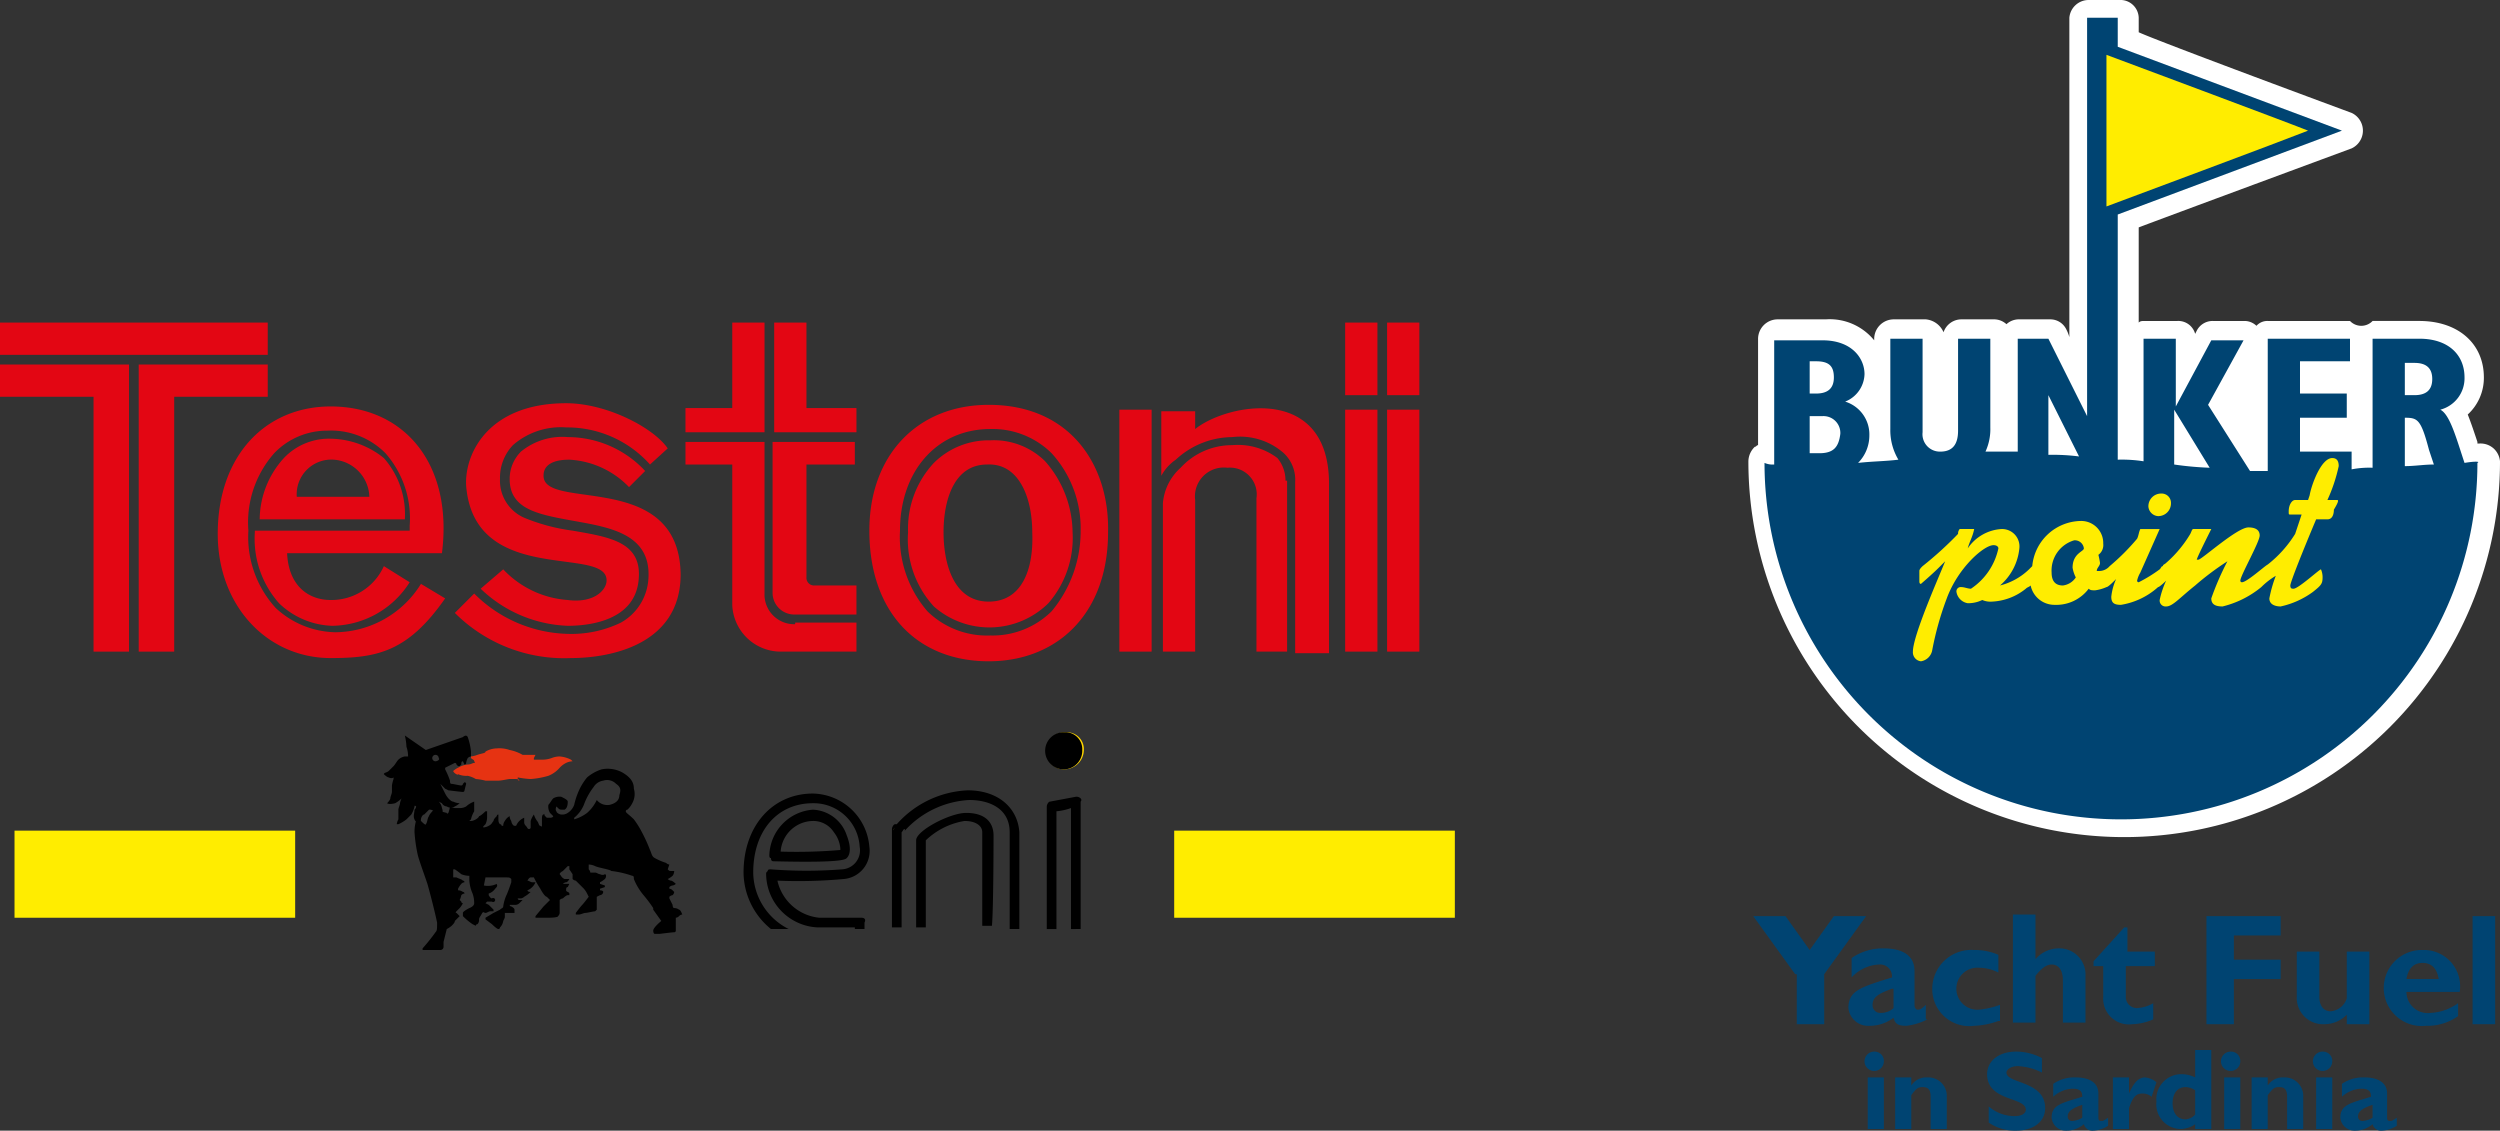
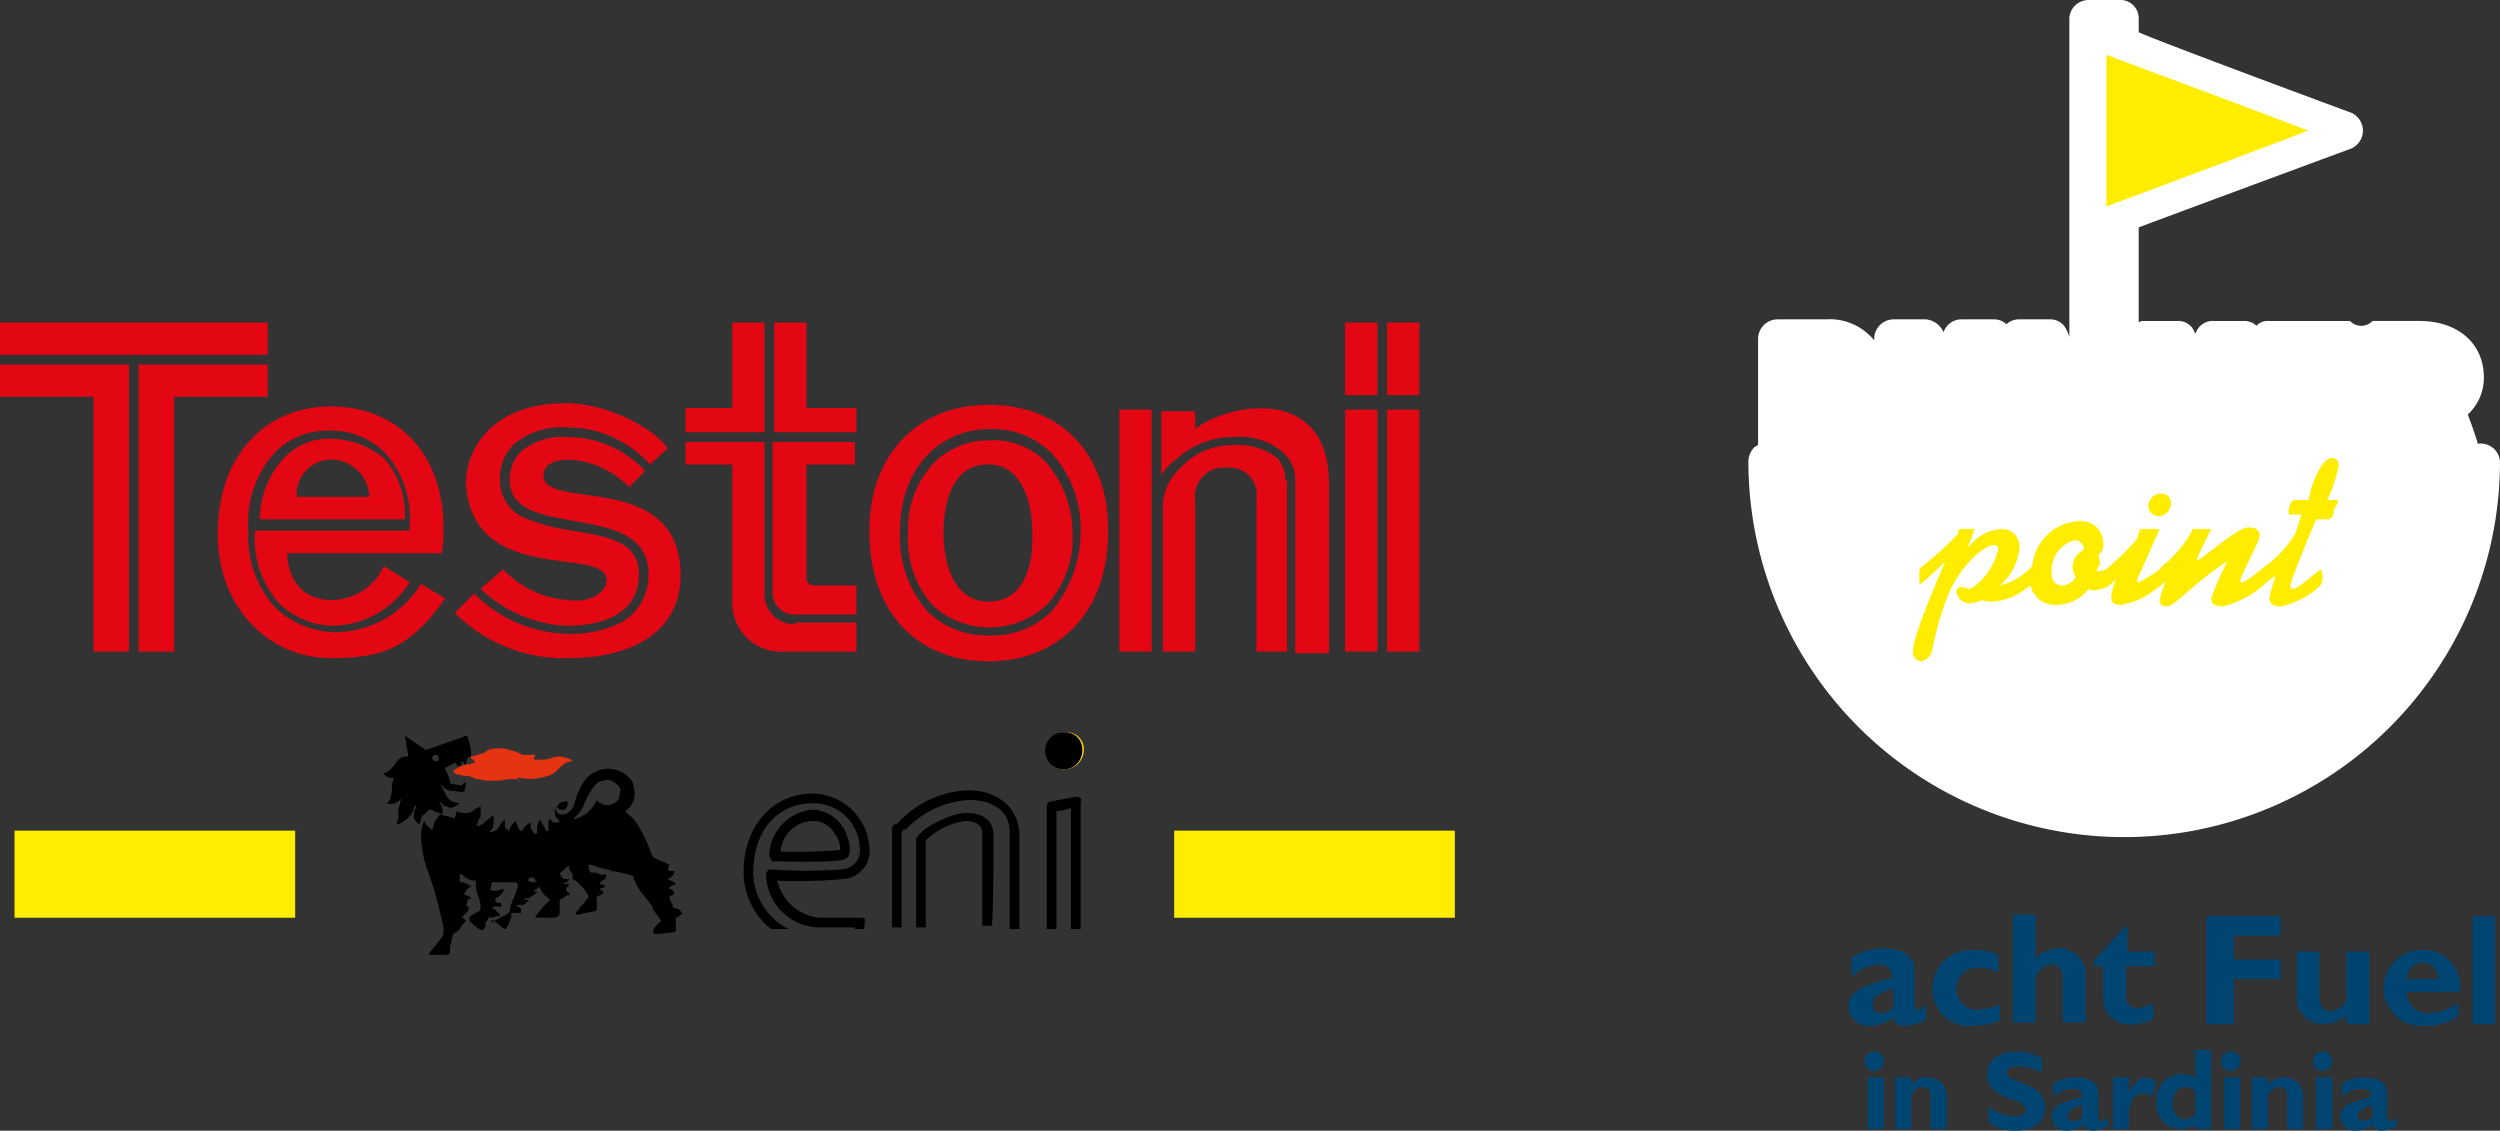
<svg xmlns="http://www.w3.org/2000/svg" id="Livello_1" data-name="Livello 1" viewBox="0 0 155 70.1">
  <rect x="0" y="0" width="155" height="70.1" fill="#333333" stroke="none" />
  <defs>
    <style>.cls-1{fill:#fff;}.cls-2{fill:#004472;}.cls-3{fill:#ffed00;}.cls-4{fill:#e30613;}.cls-5{fill:#ffd600;}.cls-6{fill:#e63312;}</style>
  </defs>
  <path class="cls-1" d="M154.6,27.8a1.222,1.222,0,0,0-.9-.3h-.1v-.1c-.2-.6-.4-1.2-.6-1.7a3.083,3.083,0,0,0,1-2.3c0-2.1-1.6-3.5-4-3.5h-2.9a.967.967,0,0,1-1.4,0h-5.1a.908.908,0,0,0-.7.3,1.08,1.08,0,0,0-.7-.3h-2a1.1,1.1,0,0,0-1,.6l-.1.2a1.084,1.084,0,0,0-1.1-.8h-2c-.2,0-.3,0-.4.1V14.1c1.3-.5,13.2-4.9,13.2-4.9a1.214,1.214,0,0,0,0-2.2s-11.9-4.4-13.2-5V1.1A1.135,1.135,0,0,0,131.4,0h-1.9a1.201,1.201,0,0,0-1.2,1.1V20.9a2.567,2.567,0,0,0-.2-.5,1.1,1.1,0,0,0-1-.6h-1.9a1.135,1.135,0,0,0-.8.3,1.136,1.136,0,0,0-.8-.3h-2a1.17,1.17,0,0,0-1.1.8,1.327,1.327,0,0,0-1.1-.8h-2a1.216,1.216,0,0,0-1.2,1.2v.1a3.557,3.557,0,0,0-3-1.3h-3A1.216,1.216,0,0,0,109,21v6.6c-.1,0-.1.1-.2.1a1.268,1.268,0,0,0-.4.9,23.3,23.3,0,0,0,46.6,0A1.235,1.235,0,0,0,154.6,27.8Z" />
-   <path class="cls-2" d="M152.8,28.7c-.5-1.5-.9-3-1.5-3.3a2.012,2.012,0,0,0,1.5-2c0-1.4-1-2.4-2.8-2.4h-2.9v8a5.702,5.702,0,0,0-1.3.1V28h-3.2V25.9h2.9V24.4h-2.9v-2h3.1V21h-5.1v8.2h-1.1l-2.6-4.1,2.2-4h-2l-2.2,4.1h0V21h-2v7.6a8.602,8.602,0,0,0-1.6-.1V13.3l13.9-5.2L131.3,2.9V1.1h-1.9V25.8h0L127,21h-1.9v7h-2a3.339,3.339,0,0,0,.3-1.5V21h-2v5.7c0,.8-.3,1.3-1.1,1.3a1.078,1.078,0,0,1-1.1-1.2V21h-2v5.6a3.557,3.557,0,0,0,.5,1.9c-.8.1-1.6.1-2.5.2a2.412,2.412,0,0,0,.7-1.7,2.127,2.127,0,0,0-1.5-2.1,1.892,1.892,0,0,0,1.2-1.7c0-1-.8-2.1-2.6-2.1h-3v7.7a1.268,1.268,0,0,1-.6-.1,22.1,22.1,0,0,0,44.2,0C153.8,28.6,153.4,28.6,152.8,28.7Zm-40.6-6.3h.4c.8,0,1.1.3,1.1,1s-.4,1-1.1,1h-.4Zm.6,5.7h-.6V25.8h.8a1.044,1.044,0,0,1,1.1,1.1C114,27.7,113.7,28.1,112.8,28.1Zm14.2.1V24.5h0l1.9,3.8A12.75,12.75,0,0,0,127,28.2Zm7.8.6V25.4h0L137,29A19.879,19.879,0,0,1,134.8,28.8Zm14.3-6.3h.6c.7,0,1.1.3,1.1,1s-.4,1-1.1,1h-.6Zm0,6.4v-3c.8,0,1,.1,1.5,2l.3.9C150.3,28.8,149.7,28.9,149.1,28.9Z" />
  <path class="cls-3" d="M130.6,3.4c.8.3,11,4.1,12.5,4.7-1.5.6-11.7,4.4-12.5,4.7Z" />
  <path class="cls-3" d="M133.8,32a.789.789,0,0,0,.8-.8.576.576,0,0,0-.6-.6.789.789,0,0,0-.8.8A.645.645,0,0,0,133.8,32Zm11.1-1h-.6a10.094,10.094,0,0,0,.7-2.1c0-.3-.1-.5-.4-.5-.7,0-1.3,1.7-1.4,2.3l-.1.3h-.8c-.2,0-.4.3-.4.7,0,.2,0,.2.1.2h.7l-.4,1.2a7.28,7.28,0,0,1-1.7,1.9h0c-.2.1-1.3,1.1-1.6,1.1a.098.098,0,0,1-.1-.1c0-.3,1.2-2.4,1.2-2.8,0-.3-.2-.5-.7-.5-.7,0-2.9,2-3.1,2h-.1c0-.1.6-1.3.9-1.9H136c-.1,0-.1.1-.2.3a7.415,7.415,0,0,1-1.5,1.8c-.1.1-.2.1-.2.2-.1,0-.1.1-.2.2a9.13,9.13,0,0,1-1.3.8.098.098,0,0,1-.1-.1,1.69,1.69,0,0,1,.2-.5l1.2-2.7h-1.2c-.1.2-.1.4-.2.6a13.649,13.649,0,0,1-1.7,1.7.855.855,0,0,1-.6.3H130c0-.2.2-.3.2-.5a4.33,4.33,0,0,0-.1-.5.751.751,0,0,0,.3-.7,1.365,1.365,0,0,0-1.4-1.4,3.077,3.077,0,0,0-3,2.8l-.2.2a4,4,0,0,1-1.8,1h0a3.47,3.47,0,0,0,1.2-2.3,1.078,1.078,0,0,0-1.1-1.2A2.717,2.717,0,0,0,122,34h0c.1-.4.3-.7.4-1.2h-.9a.438.438,0,0,0-.1.3,21.897,21.897,0,0,1-2.2,2c-.1.1-.2.2-.2.3V36c0,.1,0,.2.1.2,0,0,.7-.6,1.1-1l.4-.4h0c-.4,1-2,4.6-2,5.6a.56.56,0,0,0,.5.6.842.842,0,0,0,.7-.7,19.164,19.164,0,0,1,.9-3.2c.7-1.9,2.3-3.3,2.9-3.3.2,0,.3.1.3.2a4.007,4.007,0,0,1-1.7,2.5c-.2,0-.4-.1-.6-.1a.265.265,0,0,0-.3.3.85.85,0,0,0,.7.7,1.997,1.997,0,0,0,.9-.2,1.268,1.268,0,0,0,.6.1,3.586,3.586,0,0,0,2.1-.8c.1-.1.2-.1.3-.2a1.508,1.508,0,0,0,1.5,1.2,2.512,2.512,0,0,0,2.1-1c.1.1.2.1.4.1a2.544,2.544,0,0,0,.7-.2h0c.1,0,.4-.3.6-.5h0a3.545,3.545,0,0,0-.3,1.1c0,.4.2.5.6.5a4.508,4.508,0,0,0,2.3-1.1h0c.1,0,.5-.4.5-.4h0a5.637,5.637,0,0,0-.4,1.2.366.366,0,0,0,.4.4c.4,0,.8-.5,1.8-1.3a17.203,17.203,0,0,1,2-1.5h0a17.432,17.432,0,0,0-1,2.3c0,.4.3.5.7.5a6.035,6.035,0,0,0,2.4-1.2,4.549,4.549,0,0,1,.9-.7h0a8.152,8.152,0,0,0-.4,1.4c0,.4.4.5.7.5a5.284,5.284,0,0,0,2-.9c.5-.4.6-.5.6-.9a1.213,1.213,0,0,0-.1-.5c-.1,0-1.4,1.2-1.7,1.2-.1,0-.2,0-.2-.2s.8-2.2,1.6-4.1h.7c.3,0,.4-.3.4-.6C145,31.1,145,31,144.9,31Zm-16.4,4.2a2.073,2.073,0,0,0,.2.6,1.126,1.126,0,0,1-.8.5c-.4,0-.7-.2-.7-.8a1.95,1.95,0,0,1,1.4-2,.562.562,0,0,1,.6.5C129.2,34.2,128.5,34.3,128.5,35.2Z" />
-   <path class="cls-2" d="M111.3,60.4l-2.6-3.6h2l1.5,2.1,1.5-2.1h2l-2.6,3.6v3.1h-1.7V60.4Z" />
  <path class="cls-2" d="M119.5,63.2a3.816,3.816,0,0,1-1.3.4c-.5,0-.7-.1-.8-.5a2.436,2.436,0,0,1-1.5.5,1.23,1.23,0,0,1-1.3-1.1c0-1.1.8-1.3,2.7-1.9a.733.733,0,0,0-.8-.8,2.465,2.465,0,0,0-1.7.8V59.4a3.379,3.379,0,0,1,2-.6c1.1,0,1.9.4,1.9,1.4v2.1c0,.2.1.3.2.3s.2,0,.5-.3v.9Zm-2.2-1.9c-.8.3-1.2.5-1.2,1a.472.472,0,0,0,.5.5,1.136,1.136,0,0,0,.8-.3V61.3Z" />
  <path class="cls-2" d="M123.9,63.3a4.936,4.936,0,0,1-1.5.3,2.296,2.296,0,0,1-2.6-2.3,2.422,2.422,0,0,1,2.6-2.4,3.653,3.653,0,0,1,1.5.3v1.1a2.663,2.663,0,0,0-1.2-.3,1.304,1.304,0,1,0,0,2.6,5.339,5.339,0,0,0,1.3-.3v1Z" />
  <path class="cls-2" d="M126.1,59.6h0a1.899,1.899,0,0,1,1.5-.8,1.62,1.62,0,0,1,1.7,1.7v2.9h-1.4V60.8c0-.7-.3-1-.7-1-.3,0-.6.2-1,.7v2.9h-1.4V56.7h1.4v2.9Z" />
  <path class="cls-2" d="M133.5,59.9h-1.7v1.9a.684.684,0,0,0,.7.7,2.236,2.236,0,0,0,1-.3v1a3.452,3.452,0,0,1-1.3.3,1.596,1.596,0,0,1-1.8-1.7V59.9h-.6v-.3l1.9-2.1h.2V59h1.7v.9Z" />
  <path class="cls-2" d="M141.4,58h-2.9v1.5h2.9v1.2h-2.9v2.8h-1.7V56.8h4.6V58Z" />
  <path class="cls-2" d="M145.6,62.8a1.932,1.932,0,0,1-1.5.7,1.626,1.626,0,0,1-1.7-1.7V59h1.4v2.8c0,.6.3.9.7.9a1.15,1.15,0,0,0,1-.8V59h1.4v4.5h-1.4v-.7Z" />
  <path class="cls-2" d="M152.4,63a3.277,3.277,0,0,1-2,.6,2.357,2.357,0,1,1-.2-4.7,2.248,2.248,0,0,1,2.3,2.6h-3.3a1.321,1.321,0,0,0,1.5,1.3,3.187,3.187,0,0,0,1.7-.6V63Zm-1.2-2.3c-.1-.6-.4-1-1-1s-.9.4-1,1Z" />
  <path class="cls-2" d="M154.7,63.5h-1.4V56.8h1.4Z" />
  <path class="cls-2" d="M116.8,65.8a.6.6,0,1,1-.6-.6A.576.576,0,0,1,116.8,65.8Zm0,4.2h-1V66.8h1Z" />
  <path class="cls-2" d="M118.5,67.3a1.107,1.107,0,0,1,1-.5,1.145,1.145,0,0,1,1.2,1.2v2h-1V68c0-.5-.2-.6-.5-.6s-.4.1-.7.5V70h-1V66.8h1Z" />
  <path class="cls-2" d="M126.6,66.5a3.702,3.702,0,0,0-1.5-.4c-.4,0-.7.2-.7.4,0,.7,2.4.5,2.4,2.2,0,.9-.8,1.4-1.8,1.4a2.86,2.86,0,0,1-1.7-.5v-1a2.462,2.462,0,0,0,1.6.6c.5,0,.7-.2.7-.4,0-.8-2.4-.5-2.4-2.2,0-.8.7-1.4,1.8-1.4a3.429,3.429,0,0,1,1.6.4Z" />
  <path class="cls-2" d="M130.7,69.8a1.898,1.898,0,0,1-.9.3.548.548,0,0,1-.6-.4,1.666,1.666,0,0,1-1.1.4.882.882,0,0,1-.9-.8c0-.8.6-.9,1.9-1.3,0-.3-.1-.5-.6-.5a1.845,1.845,0,0,0-1.2.5v-.8a2.296,2.296,0,0,1,1.4-.4c.8,0,1.4.3,1.4,1v1.5c0,.2.1.2.2.2s.1,0,.4-.2v.5Zm-1.6-1.3c-.6.2-.9.4-.9.7a.265.265,0,0,0,.3.3,1.421,1.421,0,0,0,.6-.2v-.8Z" />
  <path class="cls-2" d="M132,67.8h0c.3-.7.6-1,1-1a1.329,1.329,0,0,1,.7.3l-.3.9a.845.845,0,0,0-.6-.2c-.4,0-.6.3-.8.9V70h-1V66.8h1v1Z" />
  <path class="cls-2" d="M137.1,70h-1v-.3a1.613,1.613,0,0,1-.9.3,1.53,1.53,0,0,1-1.5-1.7,1.55,1.55,0,0,1,1.6-1.7,1.884,1.884,0,0,1,.8.2V65.1h1V70Zm-1-2.4a1.072,1.072,0,0,0-.6-.2c-.5,0-.8.4-.8,1s.3,1,.8,1a.864.864,0,0,0,.6-.3Z" />
  <path class="cls-2" d="M138.9,65.8a.6.6,0,1,1-.6-.6A.576.576,0,0,1,138.9,65.8Zm0,4.2h-1V66.8h1Z" />
  <path class="cls-2" d="M140.6,67.3a1.107,1.107,0,0,1,1-.5,1.145,1.145,0,0,1,1.2,1.2v2h-1V68c0-.5-.2-.6-.5-.6s-.4.1-.7.5V70h-1V66.8h1Z" />
  <path class="cls-2" d="M144.6,65.8a.6.6,0,1,1-.6-.6A.576.576,0,0,1,144.6,65.8Zm0,4.2h-1V66.8h1Z" />
  <path class="cls-2" d="M148.6,69.8a1.898,1.898,0,0,1-.9.3.548.548,0,0,1-.6-.4,1.666,1.666,0,0,1-1.1.4.882.882,0,0,1-.9-.8c0-.8.6-.9,1.9-1.3,0-.3-.1-.5-.6-.5a1.845,1.845,0,0,0-1.2.5v-.8a2.296,2.296,0,0,1,1.4-.4c.8,0,1.4.3,1.4,1v1.5c0,.2.1.2.2.2s.1,0,.4-.2v.5Zm-1.5-1.3c-.6.2-.9.4-.9.7a.265.265,0,0,0,.3.3,1.421,1.421,0,0,0,.6-.2v-.8Z" />
  <path class="cls-3" d="M90.1,56.9H72.8V51.5H90.2v5.4Z" />
  <path class="cls-3" d="M18.3,56.9H.9V51.5H18.3Z" />
  <rect class="cls-4" x="83.4" y="20" width="2" height="4.5" />
  <rect class="cls-4" x="86" y="20" width="2" height="4.5" />
  <rect class="cls-4" x="86" y="25.4" width="2" height="15" />
  <rect class="cls-4" x="83.4" y="25.4" width="2" height="15" />
  <polygon class="cls-4" points="45.4 20 45.4 25.3 42.5 25.3 42.5 26.8 47.4 26.8 47.4 20 45.4 20" />
  <polygon class="cls-4" points="50 20 50 25.3 53.1 25.3 53.1 26.8 48 26.8 48 20 50 20" />
  <path class="cls-4" d="M49.3,38.7a1.839,1.839,0,0,1-1.9-1.9h0V27.4H42.5v1.4h2.9v8.7a3.014,3.014,0,0,0,3.1,2.9h4.6V38.6H49.3Z" />
  <path class="cls-4" d="M49.3,38.1a1.347,1.347,0,0,1-1.4-1.3V27.4H53v1.4H50v7a.472.472,0,0,0,.5.5h2.6v1.8Z" />
  <polygon class="cls-4" points="8 40.4 8 22.6 0 22.6 0 24.6 5.8 24.6 5.8 40.4 8 40.4" />
  <rect class="cls-4" y="20" width="16.6" height="2" />
  <polygon class="cls-4" points="8.6 22.6 8.6 40.4 10.8 40.4 10.8 24.6 16.6 24.6 16.6 22.6 8.6 22.6" />
  <path class="cls-4" d="M72,25.4v4.1a2.836,2.836,0,0,1,.9-1,5.179,5.179,0,0,1,3.5-1.4,4.099,4.099,0,0,1,3.2,1,2.268,2.268,0,0,1,.7,1.8V40.5h2.1V30c0-6.2-6.3-5-8.3-3.4V25.5H72Z" />
  <path class="cls-4" d="M79.7,29.8a2.168,2.168,0,0,0-.5-1.4,4.066,4.066,0,0,0-2.8-.8A4.314,4.314,0,0,0,73.2,29a3.311,3.311,0,0,0-1.1,2.2v9.2h2V31a1.79,1.79,0,0,1,2-2,1.661,1.661,0,0,1,1.8,1.9v9.5h1.9V29.8Z" />
  <rect class="cls-4" x="69.4" y="25.4" width="2" height="15" />
  <path class="cls-4" d="M65.2,37.9a5.203,5.203,0,0,1-3.8,1.5,5.276,5.276,0,0,1-3.9-1.5,7.03,7.03,0,0,1-1.7-5c0-3.7,2.3-6.3,5.6-6.3a5.203,5.203,0,0,1,3.8,1.5A6.911,6.911,0,0,1,67,32.9a7.754,7.754,0,0,1-1.8,5M61.3,25.1c-4.4,0-7.4,3.1-7.4,7.8,0,5.1,3,8.1,7.4,8.1,4.2,0,7.4-2.9,7.4-8C68.8,28.9,66.4,25.1,61.3,25.1Z" />
  <path class="cls-4" d="M61.3,37.3c-2.2,0-2.8-2.4-2.8-4.3s.6-4.2,2.7-4.2c2-.1,2.8,2.1,2.8,4.2.1,2.4-.7,4.3-2.7,4.3m3.5-8.7a4.521,4.521,0,0,0-3.4-1.3,4.826,4.826,0,0,0-3.5,1.4A5.974,5.974,0,0,0,56.3,33a6.144,6.144,0,0,0,1.6,4.6,5.208,5.208,0,0,0,7.1-.2A6.178,6.178,0,0,0,66.5,33,6.76,6.76,0,0,0,64.8,28.6Z" />
  <path class="cls-4" d="M20.5,25.2c-4,0-7,3-7,7.9,0,4.5,3.1,7.7,7,7.7,2.9,0,4.8-.4,7.1-3.7l-1.5-.9a6.309,6.309,0,0,1-5.3,3,5.582,5.582,0,0,1-3.7-1.5,6.521,6.521,0,0,1-1.7-4.8A6.485,6.485,0,0,1,17,28.1a4.534,4.534,0,0,1,3.3-1.4,4.754,4.754,0,0,1,3.6,1.4,6.112,6.112,0,0,1,1.5,4.5v.3H15.8V33a6.016,6.016,0,0,0,1.5,4.4,4.965,4.965,0,0,0,3.3,1.4,5.765,5.765,0,0,0,4.8-2.7l-1.6-1a3.565,3.565,0,0,1-3.3,2.1c-1.3,0-2.6-.8-2.7-2.9h9.6c.7-5.5-2.3-9.1-6.9-9.1" />
  <path class="cls-4" d="M18.4,30.8a2.151,2.151,0,0,1,2.3-2.3,2.38,2.38,0,0,1,2.2,2.3Zm2.1-3.6a3.847,3.847,0,0,0-2.9,1.2,5.722,5.722,0,0,0-1.5,3.8h9a5.268,5.268,0,0,0-1.3-3.8A5.376,5.376,0,0,0,20.5,27.2Z" />
  <path class="cls-4" d="M37.6,36.1c-.1.6-.9,1.3-2.4,1.1a6.071,6.071,0,0,1-4-1.9l-1.4,1.2a8.215,8.215,0,0,0,5.4,2.3c1.3,0,4.2-.3,4.4-2.9.2-2.3-1.8-2.6-4.1-3a11.889,11.889,0,0,1-3-.8A2.508,2.508,0,0,1,31,29.7a2.94,2.94,0,0,1,.8-2.1,4.515,4.515,0,0,1,3.3-1.1,6.885,6.885,0,0,1,5.2,2.3l1.1-1c-.9-1.3-3.8-2.8-6.3-2.8-4.8,0-6.3,3.1-6.2,5.1.5,6.4,9,3.6,8.7,6" />
  <path class="cls-4" d="M33.7,29.5c0-.2,0-1,1.6-1A5.544,5.544,0,0,1,39,30.2l1-1a6.561,6.561,0,0,0-4.8-2.1,4.03,4.03,0,0,0-2.9.9,2.382,2.382,0,0,0-.7,1.7c0,1.9,1.8,2.2,4,2.6s4.8.8,4.6,3.6a3.341,3.341,0,0,1-1.7,2.7,7.023,7.023,0,0,1-3.3.7,8.467,8.467,0,0,1-5.8-2.5L28.2,38a9.586,9.586,0,0,0,7.2,2.8c2.4,0,6.8-.8,6.8-5.2-.1-6.5-8.5-3.9-8.5-6.1" />
  <path class="cls-5" d="M55.5,51.3c-.1.1-.1.1-.1.2a.349.349,0,0,1,.1-.2" />
  <path class="cls-5" d="M66,47.7h0a1.078,1.078,0,0,1-1.1-1.2,1.135,1.135,0,0,1,1.2-1.1,1.049,1.049,0,0,1,1.1,1.1A1.216,1.216,0,0,1,66,47.7" />
  <path d="M53.4,56.9H50.8a2.959,2.959,0,0,1-2.6-2.3,30.672,30.672,0,0,0,4.1-.1,1.751,1.751,0,0,0,1.6-2,3.584,3.584,0,0,0-3.5-3.3c-2.5,0-4.3,2-4.3,4.9a4.561,4.561,0,0,0,1.7,3.5h1.1a3.965,3.965,0,0,1-2.2-3.5c0-2.6,1.5-4.3,3.7-4.3a2.859,2.859,0,0,1,2.9,2.7,1.18,1.18,0,0,1-1.1,1.4,28.564,28.564,0,0,1-4.4,0c-.1,0-.2,0-.2.1-.1.1-.1.1-.1.2h0a3.349,3.349,0,0,0,3.2,3.3H53v.1h.6v-.4c.1-.2,0-.3-.2-.3" />
  <path d="M50.4,50.9a1.515,1.515,0,0,1,1.3.7,1.854,1.854,0,0,1,.4,1v.1a32.495,32.495,0,0,1-3.7.1,2.039,2.039,0,0,1,2-1.9M48,53.4c4.1.1,4.4-.1,4.5-.2.3-.3.2-.9,0-1.4a2.315,2.315,0,0,0-2.1-1.6A2.919,2.919,0,0,0,47.7,53c0,.1,0,.2.1.2C47.8,53.4,47.9,53.4,48,53.4Z" />
  <path d="M55.4,51.5c0-.1,0-.1.1-.2a.349.349,0,0,0-.1.2M60,49a6.238,6.238,0,0,0-4.4,2.1h-.1c-.1,0-.2.2-.2.3v6.1h.6V51.6c.1-.1.1-.2.2-.2v.1a5.817,5.817,0,0,1,4-1.9c1.2,0,2.5.5,2.5,2v6h.6v-6C63.1,50.1,61.9,49,60,49Z" />
  <path d="M61.6,51.8c0-.7-.4-1.4-1.7-1.4-1,0-3.1,1.1-3.1,1.7v5.4h.6V52.1a4.519,4.519,0,0,1,2.4-1.2c.7,0,1.1.3,1.1.7v5.8h.6c.1-1.1.1-5.6.1-5.6" />
  <path d="M66,45.4a1.151,1.151,0,1,0-.1,2.3h0a1.155,1.155,0,0,0,1.2-1.2A1.049,1.049,0,0,0,66,45.4" />
  <path d="M67,49.5a.367.367,0,0,0-.3-.1l-1.6.3c-.1,0-.2.2-.2.3v7.6h.6V50.3a3.711,3.711,0,0,0,.9-.2v7.5H67V49.7a.139.139,0,0,0,0-.2" />
  <path d="M27,47.2a.2.2,0,1,1,.2-.2c.1.1-.1.2-.2.2m2.2-.6a3.711,3.711,0,0,0-.2-.9c-.1-.2-.3,0-.3,0l-2.3.8-1.3-.9a3.548,3.548,0,0,1,.1.7,1.759,1.759,0,0,1,.1.6h-.2a.758.758,0,0,0-.4.2c-.1.1-.2.3-.3.4l-.3.3c-.1.1-.3.1-.3.2,0,0,.2.2.3.2.2.1.3,0,.3,0v.1a2.269,2.269,0,0,0-.1.4v.4c0,.1-.1.3-.1.4s-.2.3-.2.3.1.1.5,0a1.866,1.866,0,0,0,.4-.3,1.007,1.007,0,0,0-.1.3c0,.1-.1.3-.1.4v.6a.774.774,0,0,0-.1.3h.1a2.186,2.186,0,0,0,.5-.3l.3-.3a1.69,1.69,0,0,0,.2-.5c0-.1.1,0,.1,0a.31.31,0,0,1-.1.2c0,.2-.1.4,0,.6,0,.1.3.3.3.3a1.007,1.007,0,0,0,.1-.3c0-.1.1-.3.2-.3l.3-.3a.367.367,0,0,1,.3.1,2.567,2.567,0,0,1,.5.2.483.483,0,0,0,0-.4.698.698,0,0,0-.2-.4l.2.1a.37.37,0,0,0,.3.2.454.454,0,0,0,.5,0,1.237,1.237,0,0,0,.3-.2.997.997,0,0,1-.4-.1c-.1,0-.2-.1-.3-.2a1.438,1.438,0,0,1-.2-.3l-.3-.6.3.3.2.1s.8.1.9.1a.098.098,0,0,0,.1-.1l.1-.4a.098.098,0,0,0-.1-.1l-.1.1a.098.098,0,0,1-.1.1c-.1,0-.5-.1-.6-.1s-.1-.1-.1-.2a4.875,4.875,0,0,0-.3-.7v-.1l.6-.3a.098.098,0,0,1,.1.1l.1.1h.1l.1-.1c0-.1,0-.2.1-.2l.1.2a.098.098,0,0,0,.1-.1A1.007,1.007,0,0,1,29,47a.349.349,0,0,1,.2-.1Z" />
  <path class="cls-6" d="M28.1,47.8a1.238,1.238,0,0,1,.3-.2,1.421,1.421,0,0,1,.6-.2c.2,0,.3-.1.4-.1,0,0,.1,0,0-.1,0-.1-.1-.1-.2-.2v-.1a1.577,1.577,0,0,0,.4-.1c.3-.1.5-.1.5-.2a1.445,1.445,0,0,1,.7-.2,1.949,1.949,0,0,1,.8.1,2.614,2.614,0,0,1,.8.3h.8l-.1.2v.1h.5a1.759,1.759,0,0,0,.6-.1,1.338,1.338,0,0,1,.5-.1,1.854,1.854,0,0,1,.7.2l.1.1a.997.997,0,0,0-.4.1,1.381,1.381,0,0,0-.4.3,1.794,1.794,0,0,1-.7.5,5.16,5.16,0,0,1-1.1.2,5.384,5.384,0,0,1-.8-.1v.1a.098.098,0,0,0,.1.1s0-.1-.2-.1h-.4c-.1,0-.5.1-.7.1h-.8a3.536,3.536,0,0,0-.6-.1,1.69,1.69,0,0,0-.5-.2,1.268,1.268,0,0,1-.6-.1c0,.1-.3-.1-.3-.2Z" />
-   <path d="M38.4,49.3q0,.45-.6.6a.84.84,0,0,1-.8-.3,2.447,2.447,0,0,1-.6.8,2.498,2.498,0,0,1-.8.4v-.1a2.054,2.054,0,0,0,.6-.8,4.073,4.073,0,0,1,.6-1.1.841.841,0,0,1,.6-.4.778.778,0,0,1,.8.2c.3.2.3.4.2.7m3.7,7.1a.494.494,0,0,0-.3-.1c-.1,0-.1-.2-.1-.2l-.2-.4v-.1a.349.349,0,0,1,.2-.1.31.31,0,0,0,.1-.2l-.1-.1a.31.31,0,0,0-.2-.1V55a.349.349,0,0,1,.2-.1.349.349,0,0,0,.2-.1s-.2-.2-.3-.2a.349.349,0,0,1-.2-.1h0a1.439,1.439,0,0,0,.3-.2.494.494,0,0,0,.1-.3h-.2c-.1,0-.1,0-.2-.1l.1-.3a.31.31,0,0,1-.2-.1,3.63,3.63,0,0,1-.7-.3c-.2-.1-.2-.3-.3-.5a9.743,9.743,0,0,0-.5-1.1,5.582,5.582,0,0,0-.5-.8c-.3-.3-.5-.4-.5-.5a.098.098,0,0,1,.1-.1,1.38,1.38,0,0,0,.3-.4,1.165,1.165,0,0,0,.1-.9c0-.4-.2-.7-.7-1a1.907,1.907,0,0,0-1.3-.2,2.622,2.622,0,0,0-.9.5,3.508,3.508,0,0,0-.5.8,4.649,4.649,0,0,0-.3.9.998.998,0,0,1-.4.5.601.601,0,0,1-.4.1c-.1,0-.3-.1-.3-.2-.1-.1,0-.3,0-.3l.1.1c.1.1.1.1.4.1.2-.1.2-.4.2-.5s-.2-.2-.4-.3a.749.749,0,0,0-.5.1c-.1.1-.2.3-.3.4a.749.749,0,0,0,.1.5l.2.2s0,.1-.2.1h-.2l-.1-.1c-.1-.1,0-.2-.1-.1-.1,0-.1.2-.1.3v.4c0,.1-.1,0-.1,0-.1,0-.1-.2-.2-.3a1.424,1.424,0,0,1-.2-.4,1.466,1.466,0,0,0-.2.4v.4a.098.098,0,0,1-.1.1c-.1,0-.1-.1-.2-.2a.31.31,0,0,1-.1-.2v-.3a.919.919,0,0,0-.5.5h-.1c-.1,0-.2-.2-.2-.3a.494.494,0,0,1-.1-.3.747.747,0,0,0-.3.3.494.494,0,0,0-.1.3h-.1a.098.098,0,0,0-.1-.1c-.1-.1-.1-.2-.1-.4v-.2a.098.098,0,0,0-.1.1c-.1.1-.2.2-.2.3-.1.1-.1.2-.3.3a.774.774,0,0,1-.3.1c-.1,0,0-.1,0-.1l.1-.1a1.034,1.034,0,0,0,.1-.4v-.4h-.1s-.3.3-.4.3c0,.1-.3.3-.5.3h-.1l.1-.1a1.69,1.69,0,0,1,.2-.5v-.6a1.463,1.463,0,0,0-.5.3.756.756,0,0,1-.4.1h-.3a1.007,1.007,0,0,1-.3-.1,2.269,2.269,0,0,1-.1.4c-.1.1-.1,0-.1,0l-.8-.2s-.3.3-.3.4c-.1.1-.1.4-.2.5,0,.1-.2-.1-.3-.2a1.439,1.439,0,0,1-.2-.3,2.427,2.427,0,0,0-.2,1,9.322,9.322,0,0,0,.2,1.4c.1.4.4,1.2.6,1.8.2.7.5,1.9.6,2.4,0,.4,0,.5-.1.6a11.486,11.486,0,0,1-.8,1v.1h1.1a.196.196,0,0,0,.2-.2v-.3l.2-.8a1.439,1.439,0,0,0,.3-.2c.1-.1.2-.2.2-.3l.2-.2.1-.1-.2-.2c-.1,0,0-.1,0-.1l.2-.2a1.439,1.439,0,0,0,.2-.3.098.098,0,0,1-.1-.1l-.1-.1a1.007,1.007,0,0,0,.1-.3.31.31,0,0,1,.2-.1.098.098,0,0,0-.1-.1.494.494,0,0,0-.3-.1v-.1a1.439,1.439,0,0,1,.2-.3.31.31,0,0,1,.2-.1.098.098,0,0,0-.1-.1c-.1-.1-.2-.1-.4-.2h-.2v-.5h.1a3.987,3.987,0,0,1,.4.3,1.338,1.338,0,0,0,.5.1v.3a2.353,2.353,0,0,0,.2.8,1.759,1.759,0,0,1,.1.6c0,.2-.3.3-.3.3s-.4.2-.4.3v.2a3.807,3.807,0,0,0,.6.5l.2.1a.098.098,0,0,1,.1-.1.367.367,0,0,0,.1-.3c0-.1.1-.2.2-.4.1-.1.1,0,.2,0s.2-.1.3-.1h.2v-.1l-.3-.3-.2-.1.1-.1h.3a.125.125,0,1,0,0-.2c-.1,0-.2-.2-.2-.2v-.1a.781.781,0,0,0,.4-.3c.2-.2.1-.2.1-.3a1.256,1.256,0,0,1-.8.1l.1-.5h1.2c.3,0,.3,0,.4.1v.2s-.2.6-.3.8a2.544,2.544,0,0,0-.2.7c0,.1-.1.1-.2.2l-.4.2-.5.3V57l.4.3s.3.3.4.3a.098.098,0,0,0,.1-.1.698.698,0,0,0,.2-.4c.1-.2.1-.2.1-.3v-.2h.6v-.2c0-.1-.2-.2-.2-.2a.098.098,0,0,1-.1-.1h.3a.367.367,0,0,0,.3-.1l.2-.2h-.2a.098.098,0,0,1-.1-.1h.2a.349.349,0,0,0,.2-.1,1.866,1.866,0,0,0,.4-.3c-.2,0-.2-.1-.2-.1a.919.919,0,0,0,.5-.5H33c-.1,0-.2-.1-.3-.1,0,0,.1-.2.2-.2h.2a5.736,5.736,0,0,0,.4.7c.1.2.3.5.4.5l.2.2-.1.1-.3.3-.5.6v.1H34s.6,0,.6-.1a.31.31,0,0,0,.1-.2v-.8a.349.349,0,0,1,.2-.1s.2-.2.3-.2h.1v-.1c0-.1-.2-.1-.2-.2s0-.2.1-.2l.1-.2h-.4a.349.349,0,0,1,.2-.1c.1,0,.2-.2.2-.2H35c-.2-.1-.2-.2-.3-.3,0-.1.2-.2.2-.2l.3-.3h.1v.2l.2.3v.3a.349.349,0,0,0,.2.1l.5.5a1.439,1.439,0,0,1,.2.3l.1.2s-.3.4-.4.5-.4.5-.4.5v.1h.2c.1,0,.3-.1.4-.1s.5-.1.6-.1l.1-.1v-.8l.2-.1a.215.215,0,0,0,.2-.2c0-.1-.2-.1-.2-.1v-.1l.3-.1v-.1l-.3-.1v-.1a1.438,1.438,0,0,0,.3-.2c.1-.1.1-.3,0-.3,0,0-.1.1-.3,0-.1,0-.2-.1-.3-.1h-.3a.31.31,0,0,0-.1-.2v-.3a.997.997,0,0,1,.4.1c.2.1.9.2,1,.3a6.107,6.107,0,0,1,1.3.3c.1,0,.1.1.1.2a3.744,3.744,0,0,0,.6,1,7.974,7.974,0,0,1,.6.8v.1l.5.7s-.5.4-.5.6c0,0,0,.2.1.2h.3s.8-.1.9-.1a.098.098,0,0,0,.1-.1v-.8a.31.31,0,0,0,.2-.1.31.31,0,0,1,.2-.1S42.2,56.4,42.1,56.4Z" />
+   <path d="M38.4,49.3q0,.45-.6.6a.84.84,0,0,1-.8-.3,2.447,2.447,0,0,1-.6.8,2.498,2.498,0,0,1-.8.4v-.1a2.054,2.054,0,0,0,.6-.8,4.073,4.073,0,0,1,.6-1.1.841.841,0,0,1,.6-.4.778.778,0,0,1,.8.2c.3.2.3.4.2.7m3.7,7.1a.494.494,0,0,0-.3-.1c-.1,0-.1-.2-.1-.2l-.2-.4v-.1a.349.349,0,0,1,.2-.1.31.31,0,0,0,.1-.2l-.1-.1a.31.31,0,0,0-.2-.1V55a.349.349,0,0,1,.2-.1.349.349,0,0,0,.2-.1s-.2-.2-.3-.2a.349.349,0,0,1-.2-.1h0a1.439,1.439,0,0,0,.3-.2.494.494,0,0,0,.1-.3h-.2c-.1,0-.1,0-.2-.1l.1-.3a.31.31,0,0,1-.2-.1,3.63,3.63,0,0,1-.7-.3c-.2-.1-.2-.3-.3-.5a9.743,9.743,0,0,0-.5-1.1,5.582,5.582,0,0,0-.5-.8c-.3-.3-.5-.4-.5-.5a.098.098,0,0,1,.1-.1,1.38,1.38,0,0,0,.3-.4,1.165,1.165,0,0,0,.1-.9c0-.4-.2-.7-.7-1a1.907,1.907,0,0,0-1.3-.2,2.622,2.622,0,0,0-.9.5,3.508,3.508,0,0,0-.5.8,4.649,4.649,0,0,0-.3.9.998.998,0,0,1-.4.5.601.601,0,0,1-.4.1c-.1,0-.3-.1-.3-.2-.1-.1,0-.3,0-.3l.1.1c.1.1.1.1.4.1.2-.1.2-.4.2-.5a.749.749,0,0,0-.5.1c-.1.1-.2.3-.3.4a.749.749,0,0,0,.1.5l.2.2s0,.1-.2.1h-.2l-.1-.1c-.1-.1,0-.2-.1-.1-.1,0-.1.2-.1.3v.4c0,.1-.1,0-.1,0-.1,0-.1-.2-.2-.3a1.424,1.424,0,0,1-.2-.4,1.466,1.466,0,0,0-.2.4v.4a.098.098,0,0,1-.1.1c-.1,0-.1-.1-.2-.2a.31.31,0,0,1-.1-.2v-.3a.919.919,0,0,0-.5.5h-.1c-.1,0-.2-.2-.2-.3a.494.494,0,0,1-.1-.3.747.747,0,0,0-.3.3.494.494,0,0,0-.1.3h-.1a.098.098,0,0,0-.1-.1c-.1-.1-.1-.2-.1-.4v-.2a.098.098,0,0,0-.1.1c-.1.1-.2.2-.2.3-.1.1-.1.2-.3.3a.774.774,0,0,1-.3.1c-.1,0,0-.1,0-.1l.1-.1a1.034,1.034,0,0,0,.1-.4v-.4h-.1s-.3.3-.4.3c0,.1-.3.3-.5.3h-.1l.1-.1a1.69,1.69,0,0,1,.2-.5v-.6a1.463,1.463,0,0,0-.5.3.756.756,0,0,1-.4.1h-.3a1.007,1.007,0,0,1-.3-.1,2.269,2.269,0,0,1-.1.4c-.1.1-.1,0-.1,0l-.8-.2s-.3.3-.3.4c-.1.1-.1.4-.2.5,0,.1-.2-.1-.3-.2a1.439,1.439,0,0,1-.2-.3,2.427,2.427,0,0,0-.2,1,9.322,9.322,0,0,0,.2,1.4c.1.4.4,1.2.6,1.8.2.7.5,1.9.6,2.4,0,.4,0,.5-.1.6a11.486,11.486,0,0,1-.8,1v.1h1.1a.196.196,0,0,0,.2-.2v-.3l.2-.8a1.439,1.439,0,0,0,.3-.2c.1-.1.2-.2.2-.3l.2-.2.1-.1-.2-.2c-.1,0,0-.1,0-.1l.2-.2a1.439,1.439,0,0,0,.2-.3.098.098,0,0,1-.1-.1l-.1-.1a1.007,1.007,0,0,0,.1-.3.31.31,0,0,1,.2-.1.098.098,0,0,0-.1-.1.494.494,0,0,0-.3-.1v-.1a1.439,1.439,0,0,1,.2-.3.31.31,0,0,1,.2-.1.098.098,0,0,0-.1-.1c-.1-.1-.2-.1-.4-.2h-.2v-.5h.1a3.987,3.987,0,0,1,.4.3,1.338,1.338,0,0,0,.5.1v.3a2.353,2.353,0,0,0,.2.8,1.759,1.759,0,0,1,.1.6c0,.2-.3.3-.3.3s-.4.2-.4.3v.2a3.807,3.807,0,0,0,.6.5l.2.1a.098.098,0,0,1,.1-.1.367.367,0,0,0,.1-.3c0-.1.1-.2.2-.4.1-.1.1,0,.2,0s.2-.1.3-.1h.2v-.1l-.3-.3-.2-.1.1-.1h.3a.125.125,0,1,0,0-.2c-.1,0-.2-.2-.2-.2v-.1a.781.781,0,0,0,.4-.3c.2-.2.1-.2.1-.3a1.256,1.256,0,0,1-.8.1l.1-.5h1.2c.3,0,.3,0,.4.1v.2s-.2.6-.3.8a2.544,2.544,0,0,0-.2.7c0,.1-.1.1-.2.2l-.4.2-.5.3V57l.4.3s.3.3.4.3a.098.098,0,0,0,.1-.1.698.698,0,0,0,.2-.4c.1-.2.1-.2.1-.3v-.2h.6v-.2c0-.1-.2-.2-.2-.2a.098.098,0,0,1-.1-.1h.3a.367.367,0,0,0,.3-.1l.2-.2h-.2a.098.098,0,0,1-.1-.1h.2a.349.349,0,0,0,.2-.1,1.866,1.866,0,0,0,.4-.3c-.2,0-.2-.1-.2-.1a.919.919,0,0,0,.5-.5H33c-.1,0-.2-.1-.3-.1,0,0,.1-.2.2-.2h.2a5.736,5.736,0,0,0,.4.7c.1.2.3.5.4.5l.2.2-.1.1-.3.3-.5.6v.1H34s.6,0,.6-.1a.31.31,0,0,0,.1-.2v-.8a.349.349,0,0,1,.2-.1s.2-.2.3-.2h.1v-.1c0-.1-.2-.1-.2-.2s0-.2.1-.2l.1-.2h-.4a.349.349,0,0,1,.2-.1c.1,0,.2-.2.2-.2H35c-.2-.1-.2-.2-.3-.3,0-.1.2-.2.2-.2l.3-.3h.1v.2l.2.3v.3a.349.349,0,0,0,.2.1l.5.5a1.439,1.439,0,0,1,.2.3l.1.2s-.3.4-.4.5-.4.5-.4.5v.1h.2c.1,0,.3-.1.4-.1s.5-.1.6-.1l.1-.1v-.8l.2-.1a.215.215,0,0,0,.2-.2c0-.1-.2-.1-.2-.1v-.1l.3-.1v-.1l-.3-.1v-.1a1.438,1.438,0,0,0,.3-.2c.1-.1.1-.3,0-.3,0,0-.1.1-.3,0-.1,0-.2-.1-.3-.1h-.3a.31.31,0,0,0-.1-.2v-.3a.997.997,0,0,1,.4.1c.2.1.9.2,1,.3a6.107,6.107,0,0,1,1.3.3c.1,0,.1.1.1.2a3.744,3.744,0,0,0,.6,1,7.974,7.974,0,0,1,.6.8v.1l.5.7s-.5.4-.5.6c0,0,0,.2.1.2h.3s.8-.1.9-.1a.098.098,0,0,0,.1-.1v-.8a.31.31,0,0,0,.2-.1.31.31,0,0,1,.2-.1S42.2,56.4,42.1,56.4Z" />
</svg>